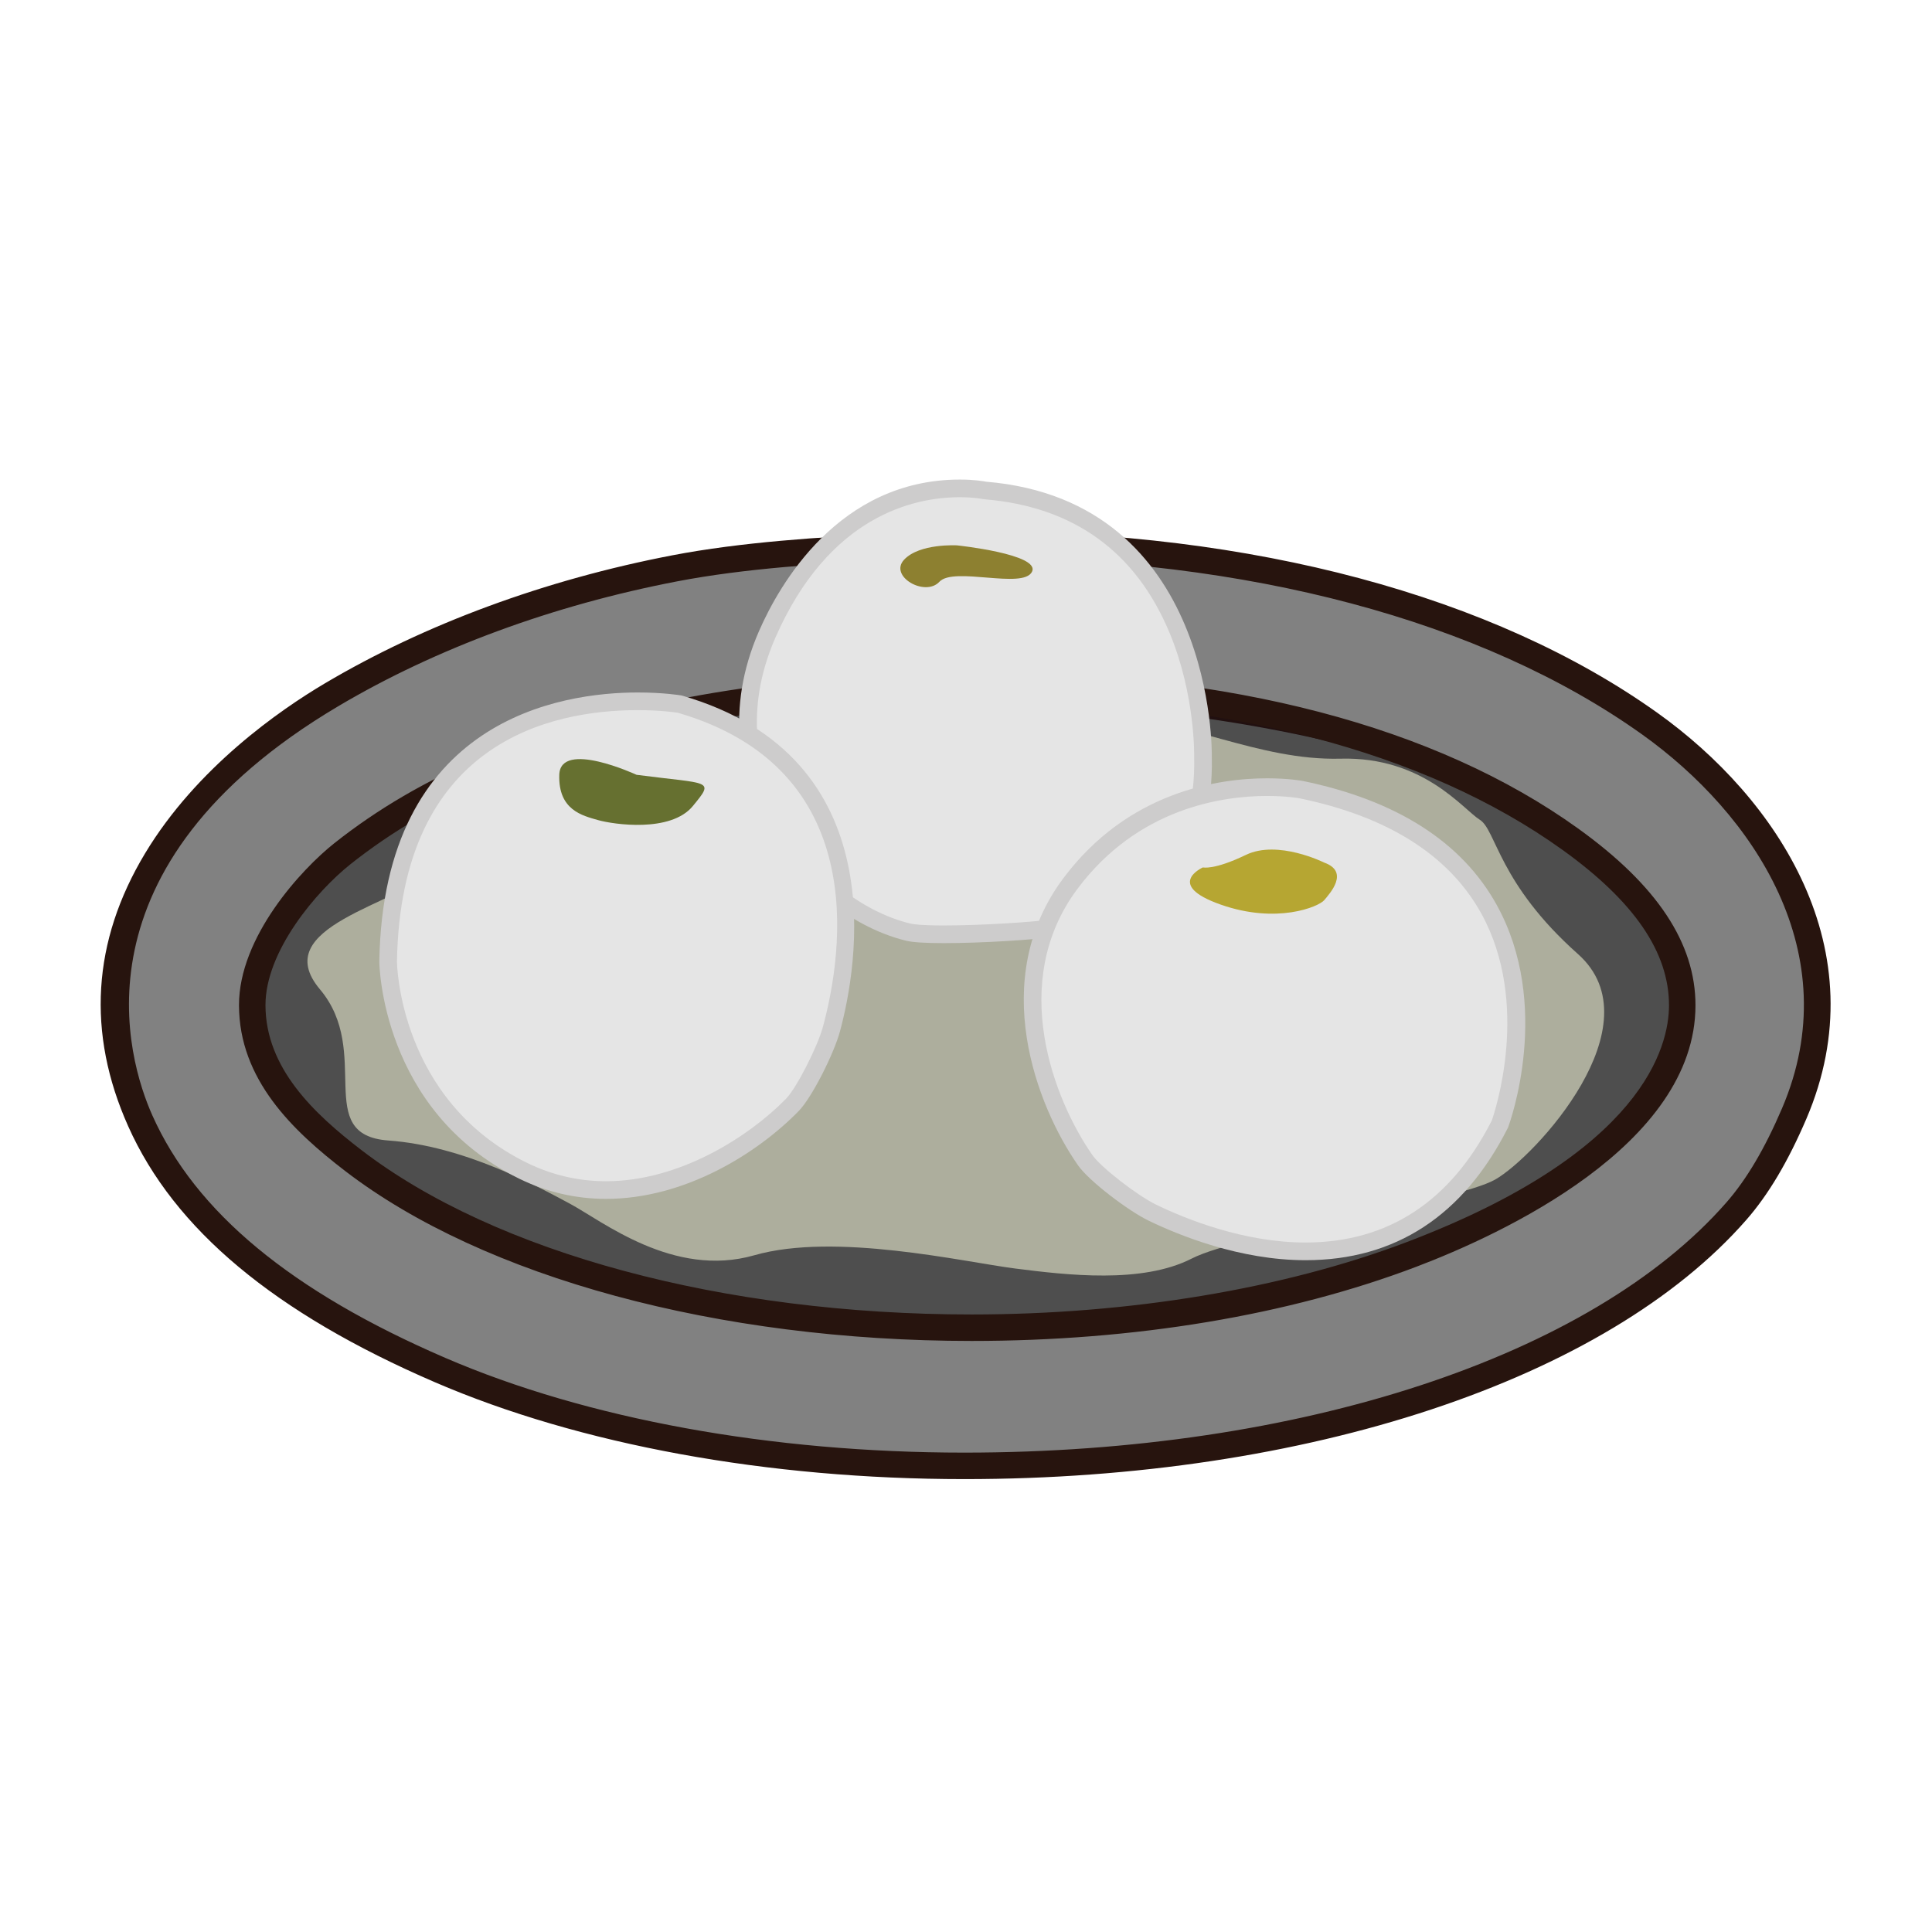
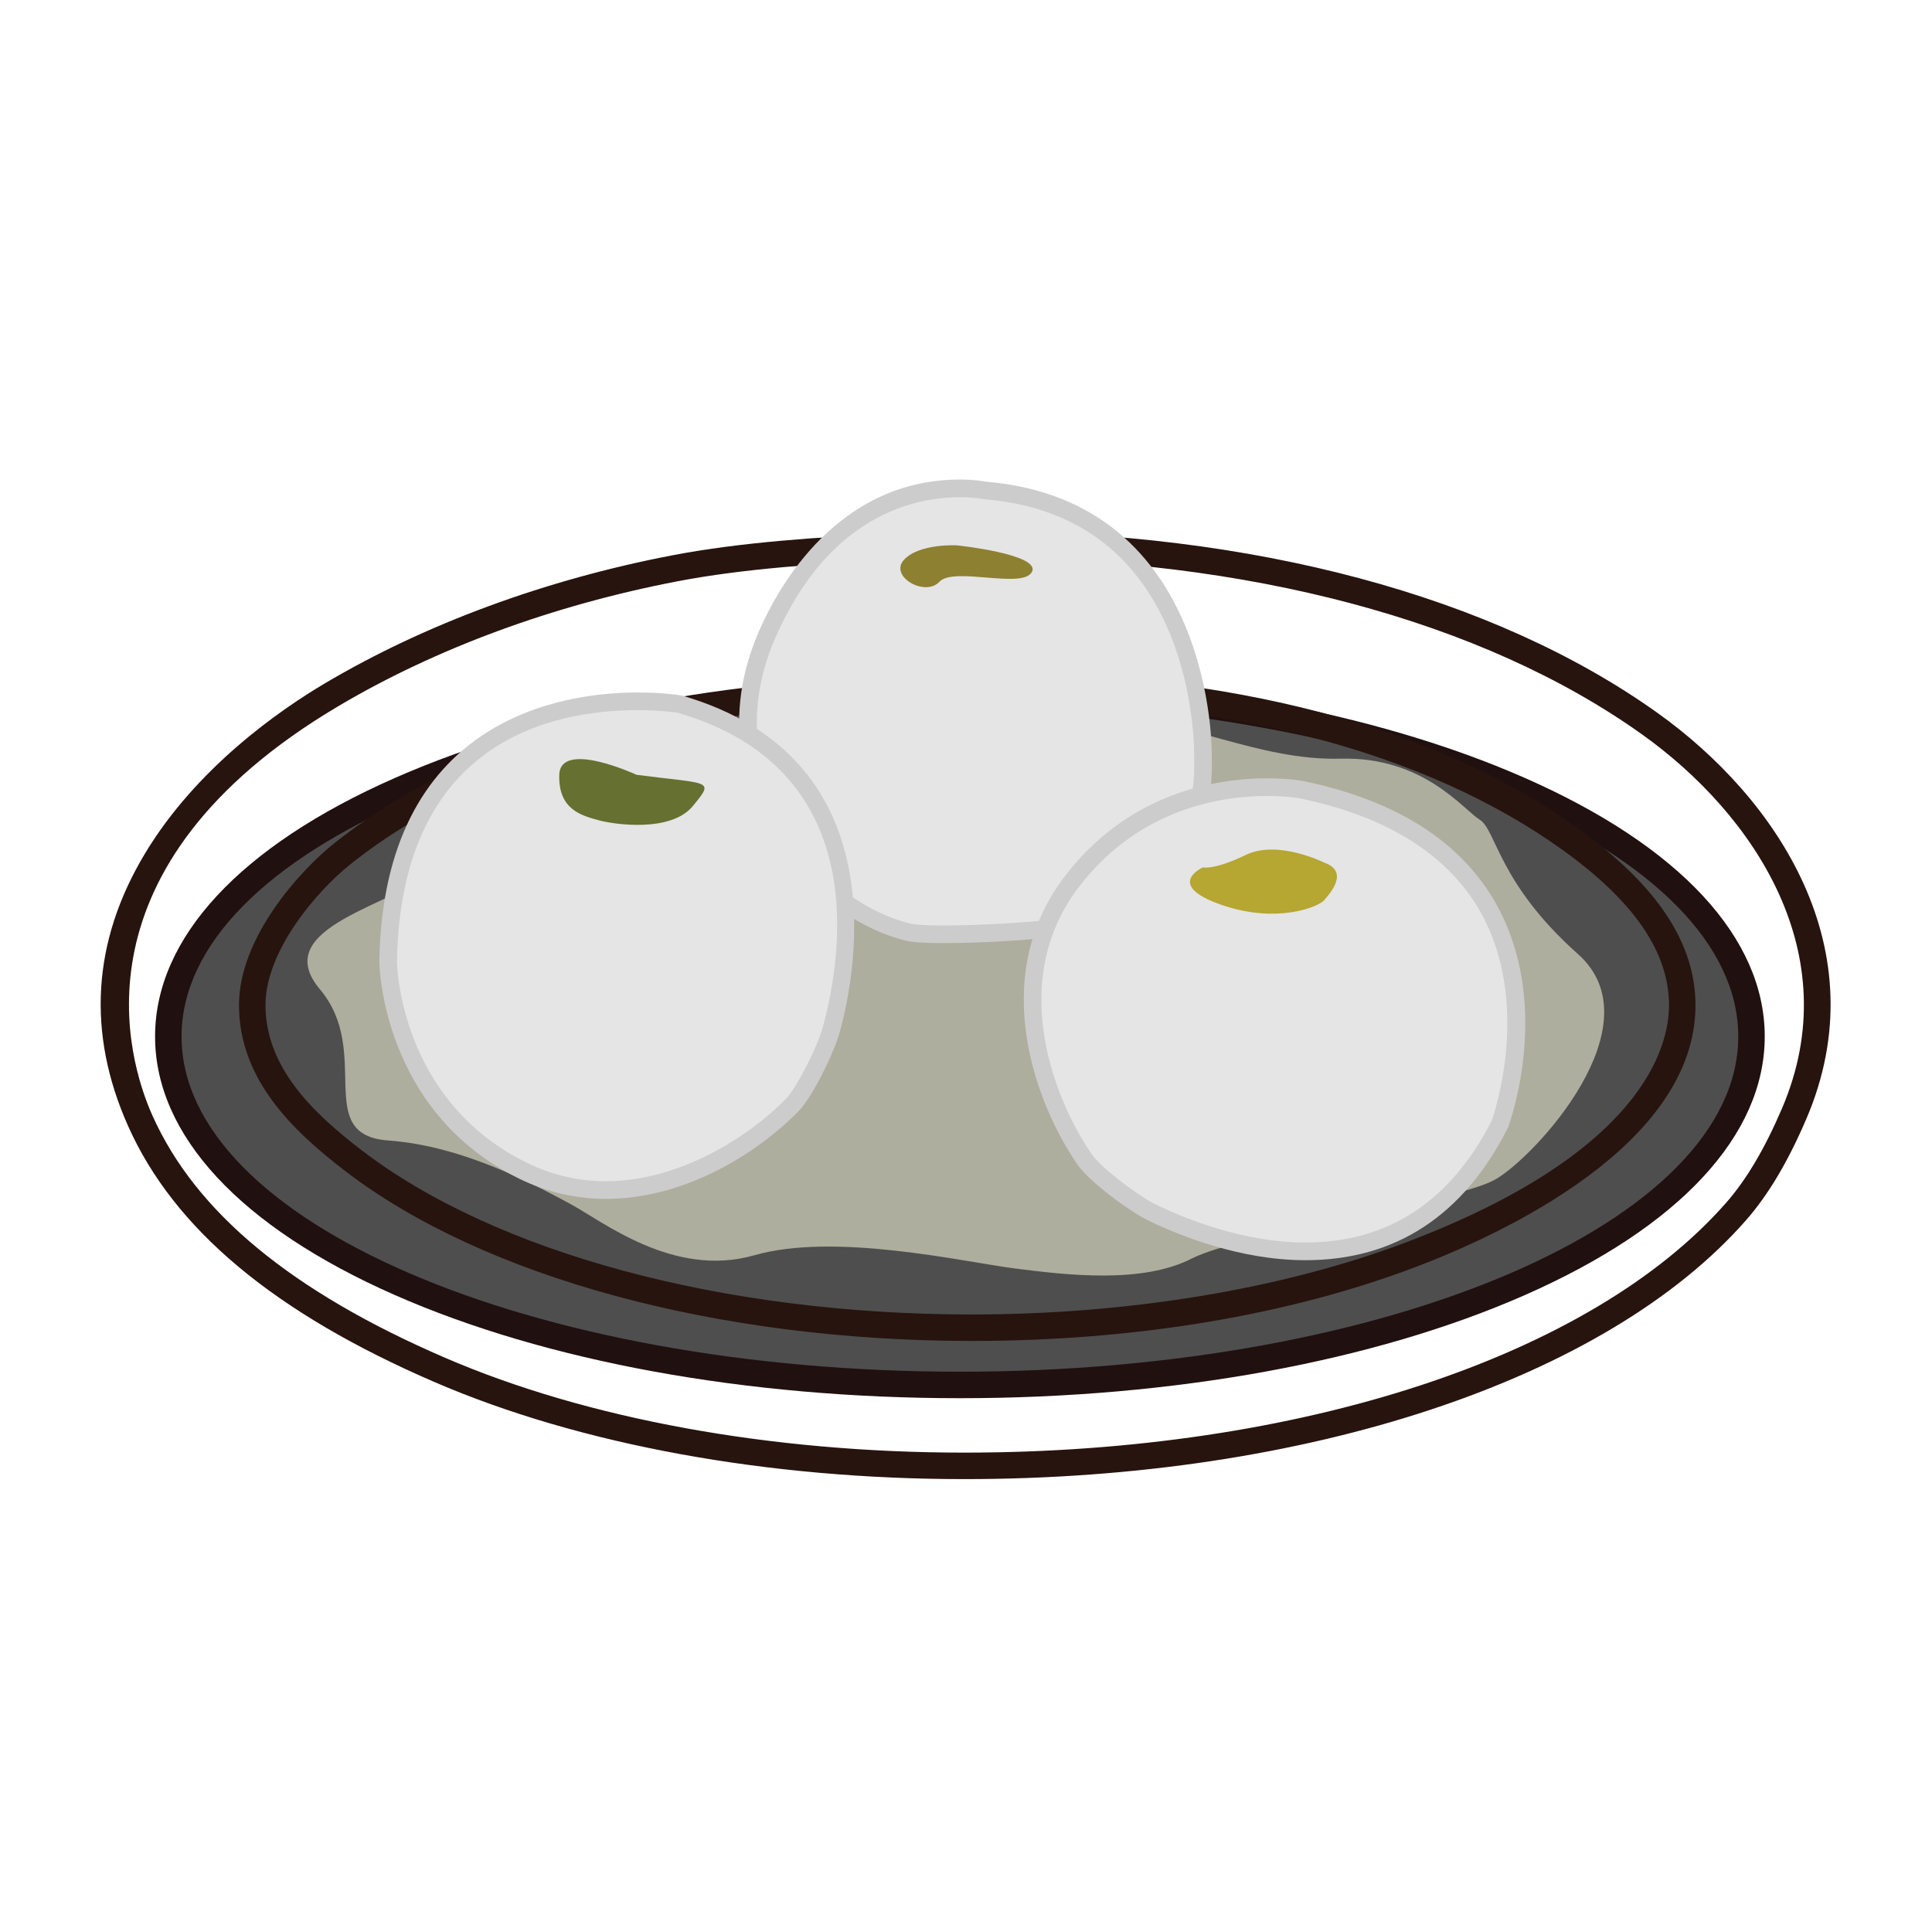
<svg xmlns="http://www.w3.org/2000/svg" version="1.1" id="Layer_1" x="0px" y="0px" width="500px" height="500px" viewBox="0 0 500 500" enable-background="new 0 0 500 500" xml:space="preserve">
  <g id="Layer_1_copy_55">
    <g>
      <path fill="#4E4E4E" d="M453.286,268.246c0,49.807-91.723,90.179-204.864,90.179c-113.145,0-204.863-40.372-204.863-90.179    c0-49.807,91.719-90.182,204.863-90.182C361.562,178.063,453.286,218.438,453.286,268.246z" />
      <path fill="#211010" d="M248.422,361.852c-55.188,0-107.123-9.481-146.245-26.701c-40.009-17.615-62.045-41.375-62.045-66.904    c0-25.532,22.036-49.291,62.045-66.904c39.122-17.222,91.057-26.705,146.245-26.705c55.187,0,107.12,9.483,146.242,26.705    c40.009,17.613,62.049,41.373,62.049,66.904c0,25.529-22.04,49.289-62.049,66.904C355.542,352.37,303.607,361.852,248.422,361.852    z M248.422,181.491c-111.074,0-201.437,38.918-201.437,86.755c0,47.835,90.362,86.752,201.437,86.752    c111.071,0,201.438-38.917,201.438-86.752C449.858,220.409,359.493,181.491,248.422,181.491z" />
    </g>
    <g>
-       <path fill="#818181" d="M231.628,141.479c78.894-3.758,149.108,12.813,195.323,45.792c26.079,18.611,56.558,56.15,37.382,100.935    c-3.633,8.485-8.495,17.849-14.953,25.233c-61.157,69.916-233.305,85.223-335.507,41.117    c-35.092-15.143-64.548-35.346-77.568-64.483c-23.084-51.662,17.692-91.416,49.53-110.278    c24.284-14.383,54.383-26.105,88.786-32.708C191.946,143.758,211.761,142.425,231.628,141.479z M175.552,184.467    c-34.348,6.876-63.284,17.723-86.912,36.448c-9.131,7.24-23.398,23.734-23.363,39.251c0.043,18.289,14.256,31.047,26.168,40.188    c61.79,47.41,189.327,56.366,273.825,24.297c25.869-9.814,70.093-32.041,70.093-64.483c0-18.675-14.917-32.891-28.973-42.988    c-42.883-30.815-106.098-42.477-173.824-39.252C211.729,178.919,193.349,180.906,175.552,184.467z" />
      <path fill="#27140E" d="M249.562,382.792c-50.887,0-99.559-8.911-137.046-25.089c-41.471-17.896-67.425-39.561-79.341-66.234    c-10.782-24.128-9.313-47.881,4.361-70.602c13.387-22.236,34.911-37.125,46.556-44.021c25.938-15.362,57.02-26.818,89.88-33.126    c17.804-3.42,38.152-4.744,57.491-5.665c7.353-0.351,14.757-0.527,21.994-0.527c70.729,0,133.051,16.676,175.48,46.954    c30.933,22.072,57.303,61.266,38.547,105.075c-4.744,11.065-9.822,19.617-15.526,26.137    C415.756,357.087,338.204,382.792,249.562,382.792z M253.458,144.382c-7.133,0-14.422,0.175-21.67,0.519    c-19.084,0.909-39.141,2.211-56.521,5.55c-32.098,6.163-62.416,17.328-87.682,32.292c-70.053,41.5-54.566,91.571-48.151,105.928    c11.182,25.03,35.977,45.556,75.796,62.741c36.654,15.818,84.357,24.525,134.333,24.525c86.722,0,162.298-24.808,197.239-64.752    c5.227-5.978,9.929-13.932,14.38-24.33c17.157-40.066-7.464-76.272-36.223-96.795    C383.682,160.604,322.773,144.382,253.458,144.382z M251.477,347.036h-0.004c-65.634,0-126.237-16.435-162.115-43.962    c-13.577-10.42-27.465-23.661-27.508-42.897c-0.042-17.675,16.112-35.166,24.66-41.946c22.384-17.739,50.461-29.536,88.37-37.123    c17.289-3.461,35.567-5.56,57.521-6.605c7.279-0.346,14.566-0.522,21.66-0.522c64.168,0,117.534,13.976,154.326,40.416    c20.457,14.697,30.4,29.668,30.4,45.771c0,36.328-50.562,59.439-72.303,67.689C333.424,340.404,293.654,347.036,251.477,347.036z     M254.061,180.833c-6.98,0-14.163,0.174-21.334,0.515c-21.601,1.03-39.554,3.089-56.499,6.479    c-36.805,7.369-63.959,18.735-85.457,35.775c-8.889,7.047-22.102,22.601-22.065,36.555c0.035,16.274,12.57,28.075,24.824,37.479    c34.721,26.644,93.766,42.548,157.944,42.548c40.767,0,80.749-6.65,112.581-18.729c61.267-23.255,67.881-50.604,67.881-61.287    c0-13.734-9.01-26.885-27.544-40.205C368.769,194.365,316.784,180.833,254.061,180.833z" />
    </g>
    <g opacity="0.62">
      <g>
        <path fill="#E6E8CD" d="M226.445,180.154c0,0-101.977,34.763-112.808,44.411c-10.832,9.65-44.551,15.187-30.843,31.467     c13.708,16.278-1.999,37.698,17.705,39.127c19.706,1.428,38.27,11.709,46.837,16.276c8.567,4.572,26.943,19.422,47.886,13.426     c20.941-5.996,54.071,1.709,67.493,3.429c13.424,1.71,32.842,3.997,45.694-2.57c12.853-6.571,68.257-14.625,78.538-20.45     c10.281-5.824,41.98-40.097,21.417-58.375c-20.562-18.278-21.132-32.105-25.417-34.759c-4.282-2.654-14.563-16.361-35.983-15.792     c-21.42,0.572-40.838-10.565-58.546-10.281C270.714,186.348,239.013,168.818,226.445,180.154z" />
      </g>
    </g>
    <g>
      <g>
        <path fill="#E5E5E5" d="M254.932,126.933c0,0-36.625-7.965-56.396,37.279c-16.326,37.355,11.103,70.803,36.487,77.021     c5.359,1.314,29.98,0.062,37.663-1.062c20.056-2.949,39.353-12.853,38.647-44.417     C311.333,195.754,312.951,131.713,254.932,126.933z" />
      </g>
      <g>
        <path fill="#CDCCCC" d="M244.271,244.08c-0.004,0,0,0-0.004,0c-4.861,0-8.065-0.207-9.789-0.626     c-14.973-3.669-29.571-15.995-37.192-31.404c-5.366-10.848-9.867-28.112-0.845-48.752c5.15-11.783,20.522-39.189,51.984-39.189     c3.683,0,6.179,0.433,6.827,0.559c59.354,4.985,58.38,70.483,58.363,71.144c0.603,26.851-13.061,42.572-40.6,46.621     C267.699,243.208,254.275,244.08,244.271,244.08z M248.426,128.678c-11.903,0-33.938,4.736-47.798,36.448     c-8.314,19.03-4.18,34.921,0.754,44.899c7.051,14.25,20.463,25.628,34.185,28.987c0.757,0.19,2.896,0.498,8.701,0.498h0.004     c9.658,0,23.028-0.858,28.083-1.599c25.236-3.708,37.24-17.482,36.693-42.106c0.003-0.264,0.302-15.951-6.326-31.931     c-8.748-21.099-24.89-32.762-47.978-34.664l-0.298-0.044C254.428,129.163,252.111,128.678,248.426,128.678z" />
      </g>
    </g>
    <g>
      <g>
        <path fill="#E5E5E5" d="M336.71,204.349c0,0-36.362-6.854-59.667,24.275c-18.814,25.133-6.578,56.783,3.816,71.646     c2.48,3.551,12.25,11.086,17.395,13.576c21.397,10.354,66.396,23.545,89.927-22.96     C388.181,290.886,414.302,220.342,336.71,204.349z" />
      </g>
      <g>
        <path fill="#CDCCCC" d="M337.854,326.139L337.854,326.139c-16.928,0-32.699-6.416-40.596-10.234     c-5.223-2.529-15.4-10.223-18.27-14.324c-10.659-15.241-23.447-48.045-3.773-74.323c16.824-22.477,40.246-25.832,52.712-25.832     c5.533,0,9.06,0.652,9.206,0.678c24.297,5.008,41.166,15.78,50.18,32.027c14.419,25.994,3.482,56.271,3.012,57.55l-0.103,0.234     C378.731,314.619,361.112,326.139,337.854,326.139z M327.927,205.994c-11.61,0-33.421,3.119-49.052,24     c-18.111,24.189-6.098,54.732,3.859,68.972c2.19,3.14,11.606,10.444,16.516,12.823c7.542,3.648,22.59,9.775,38.604,9.775     c21.353,0,37.575-10.627,48.225-31.582c0.711-2.024,10.208-30.287-2.778-53.667c-8.342-15.01-24.169-25.013-47.051-29.729l0,0     C336.245,206.586,332.988,205.994,327.927,205.994z" />
      </g>
    </g>
    <g>
      <g>
        <path fill="#E5E5E5" d="M100.447,248.863c0,0,0.013,37.003,34.928,54.125c28.186,13.824,57.017-4.076,69.696-17.051     c3.023-3.092,8.616-14.095,10.104-19.608c6.209-22.947,10.818-69.611-39.249-84.104     C175.926,182.226,101.765,169.652,100.447,248.863z" />
      </g>
      <g>
        <path fill="#CDCCCC" d="M156.841,310.268h-0.003c-7.837,0-15.396-1.763-22.469-5.229c-35.779-17.548-36.205-55.79-36.205-56.176     c1.042-62.868,47.132-69.651,66.897-69.651c6.67,0,11.061,0.73,11.244,0.762l0.255,0.058     c55.35,16.022,45.239,70.562,40.822,86.894c-1.514,5.602-7.178,17.028-10.681,20.612     C195.966,298.525,177.229,310.268,156.841,310.268z M165.062,183.781c-22.875,0-61.391,8.459-62.327,65.122     c0,0.314,0.478,35.771,33.646,52.035c6.441,3.158,13.325,4.765,20.457,4.765c18.992,0,36.97-11.507,46.599-21.361     c2.676-2.739,8.111-13.348,9.537-18.606c5.301-19.615,12.249-66.77-37.546-81.274C174.7,184.348,170.729,183.781,165.062,183.781     z" />
      </g>
    </g>
    <g>
      <path fill="#B6A632" d="M342.716,223.243c0,0-11.994-5.999-20.276-1.999c-8.282,3.997-11.137,3.243-11.137,3.243    s-9.992,4.467,4.57,9.606c14.562,5.14,25.414,0.573,26.843-1.141C344.145,231.239,349.334,225.63,342.716,223.243z" />
    </g>
    <g>
      <path fill="#8D8030" d="M267.066,147.994c-2.322,4.57-20.236-1.428-23.953,2.57c-3.708,3.999-13.134-1.428-9.134-5.712    c3.997-4.284,13.708-3.712,13.708-3.712S269.391,143.426,267.066,147.994z" />
    </g>
    <g>
      <path fill="#667030" d="M164.733,200.518c0,0-19.706-9.139-19.991,0c-0.288,9.139,5.995,10.567,9.992,11.711    c4.001,1.142,18.852,3.332,24.565-3.617C185.007,201.659,183.874,203.019,164.733,200.518z" />
    </g>
  </g>
</svg>